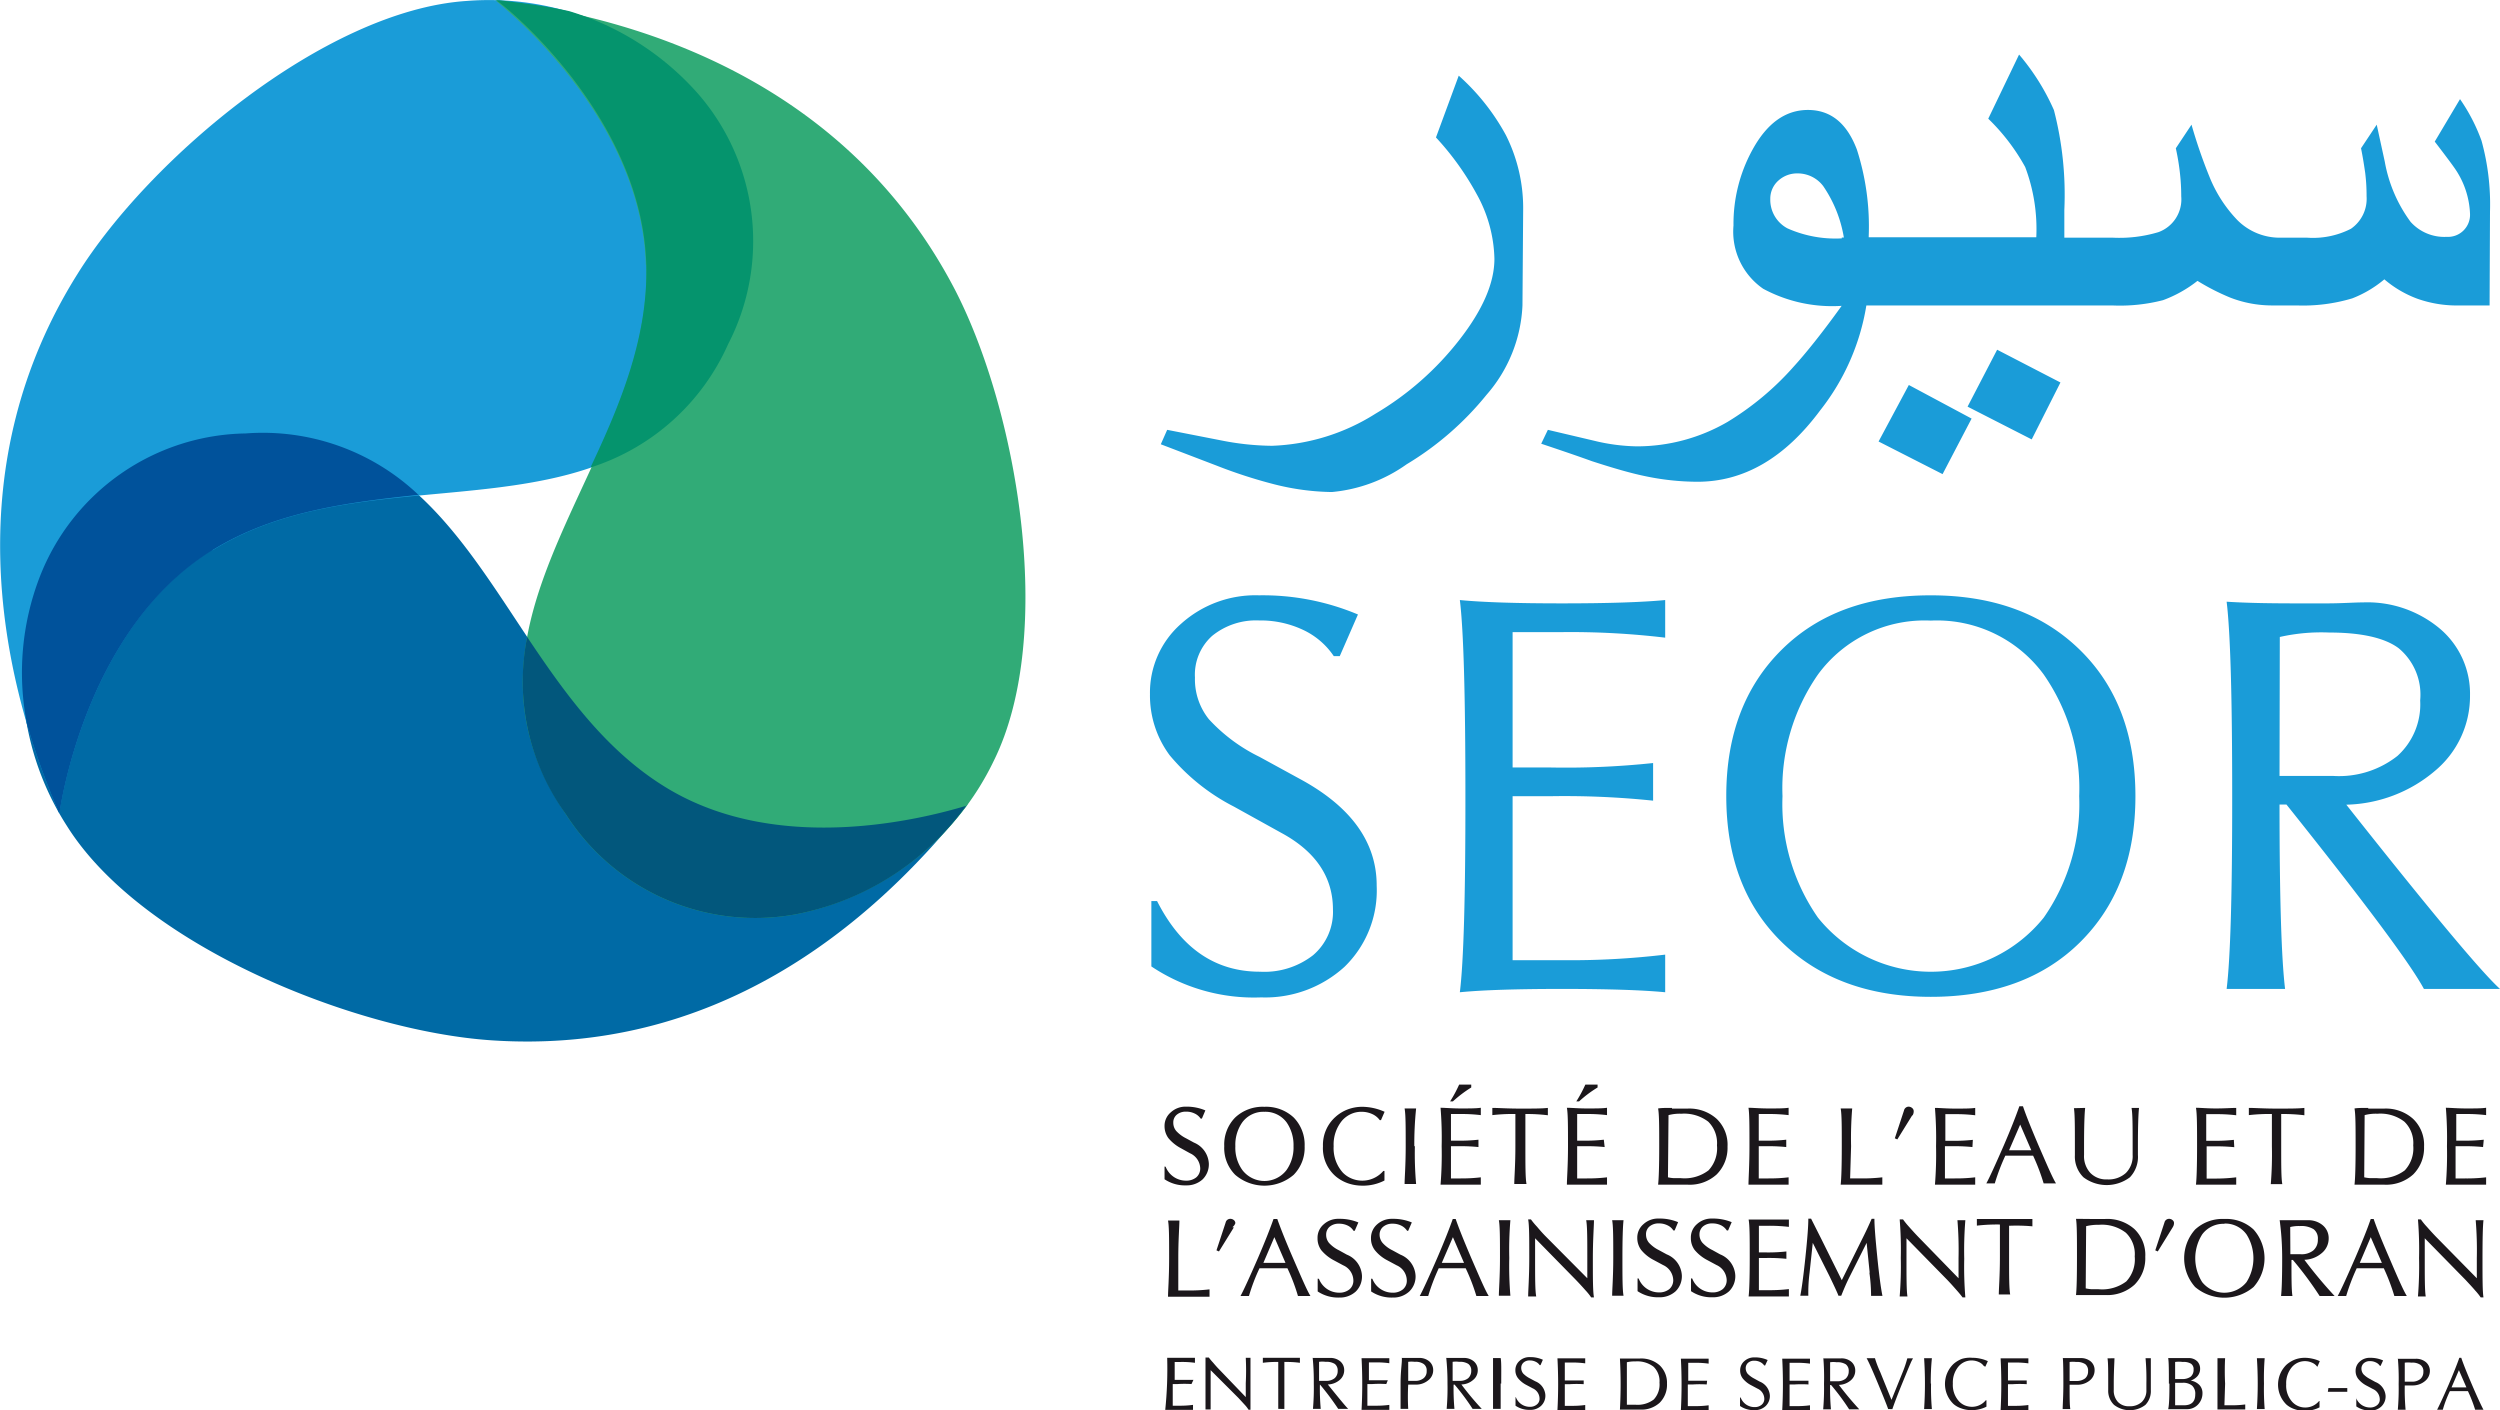
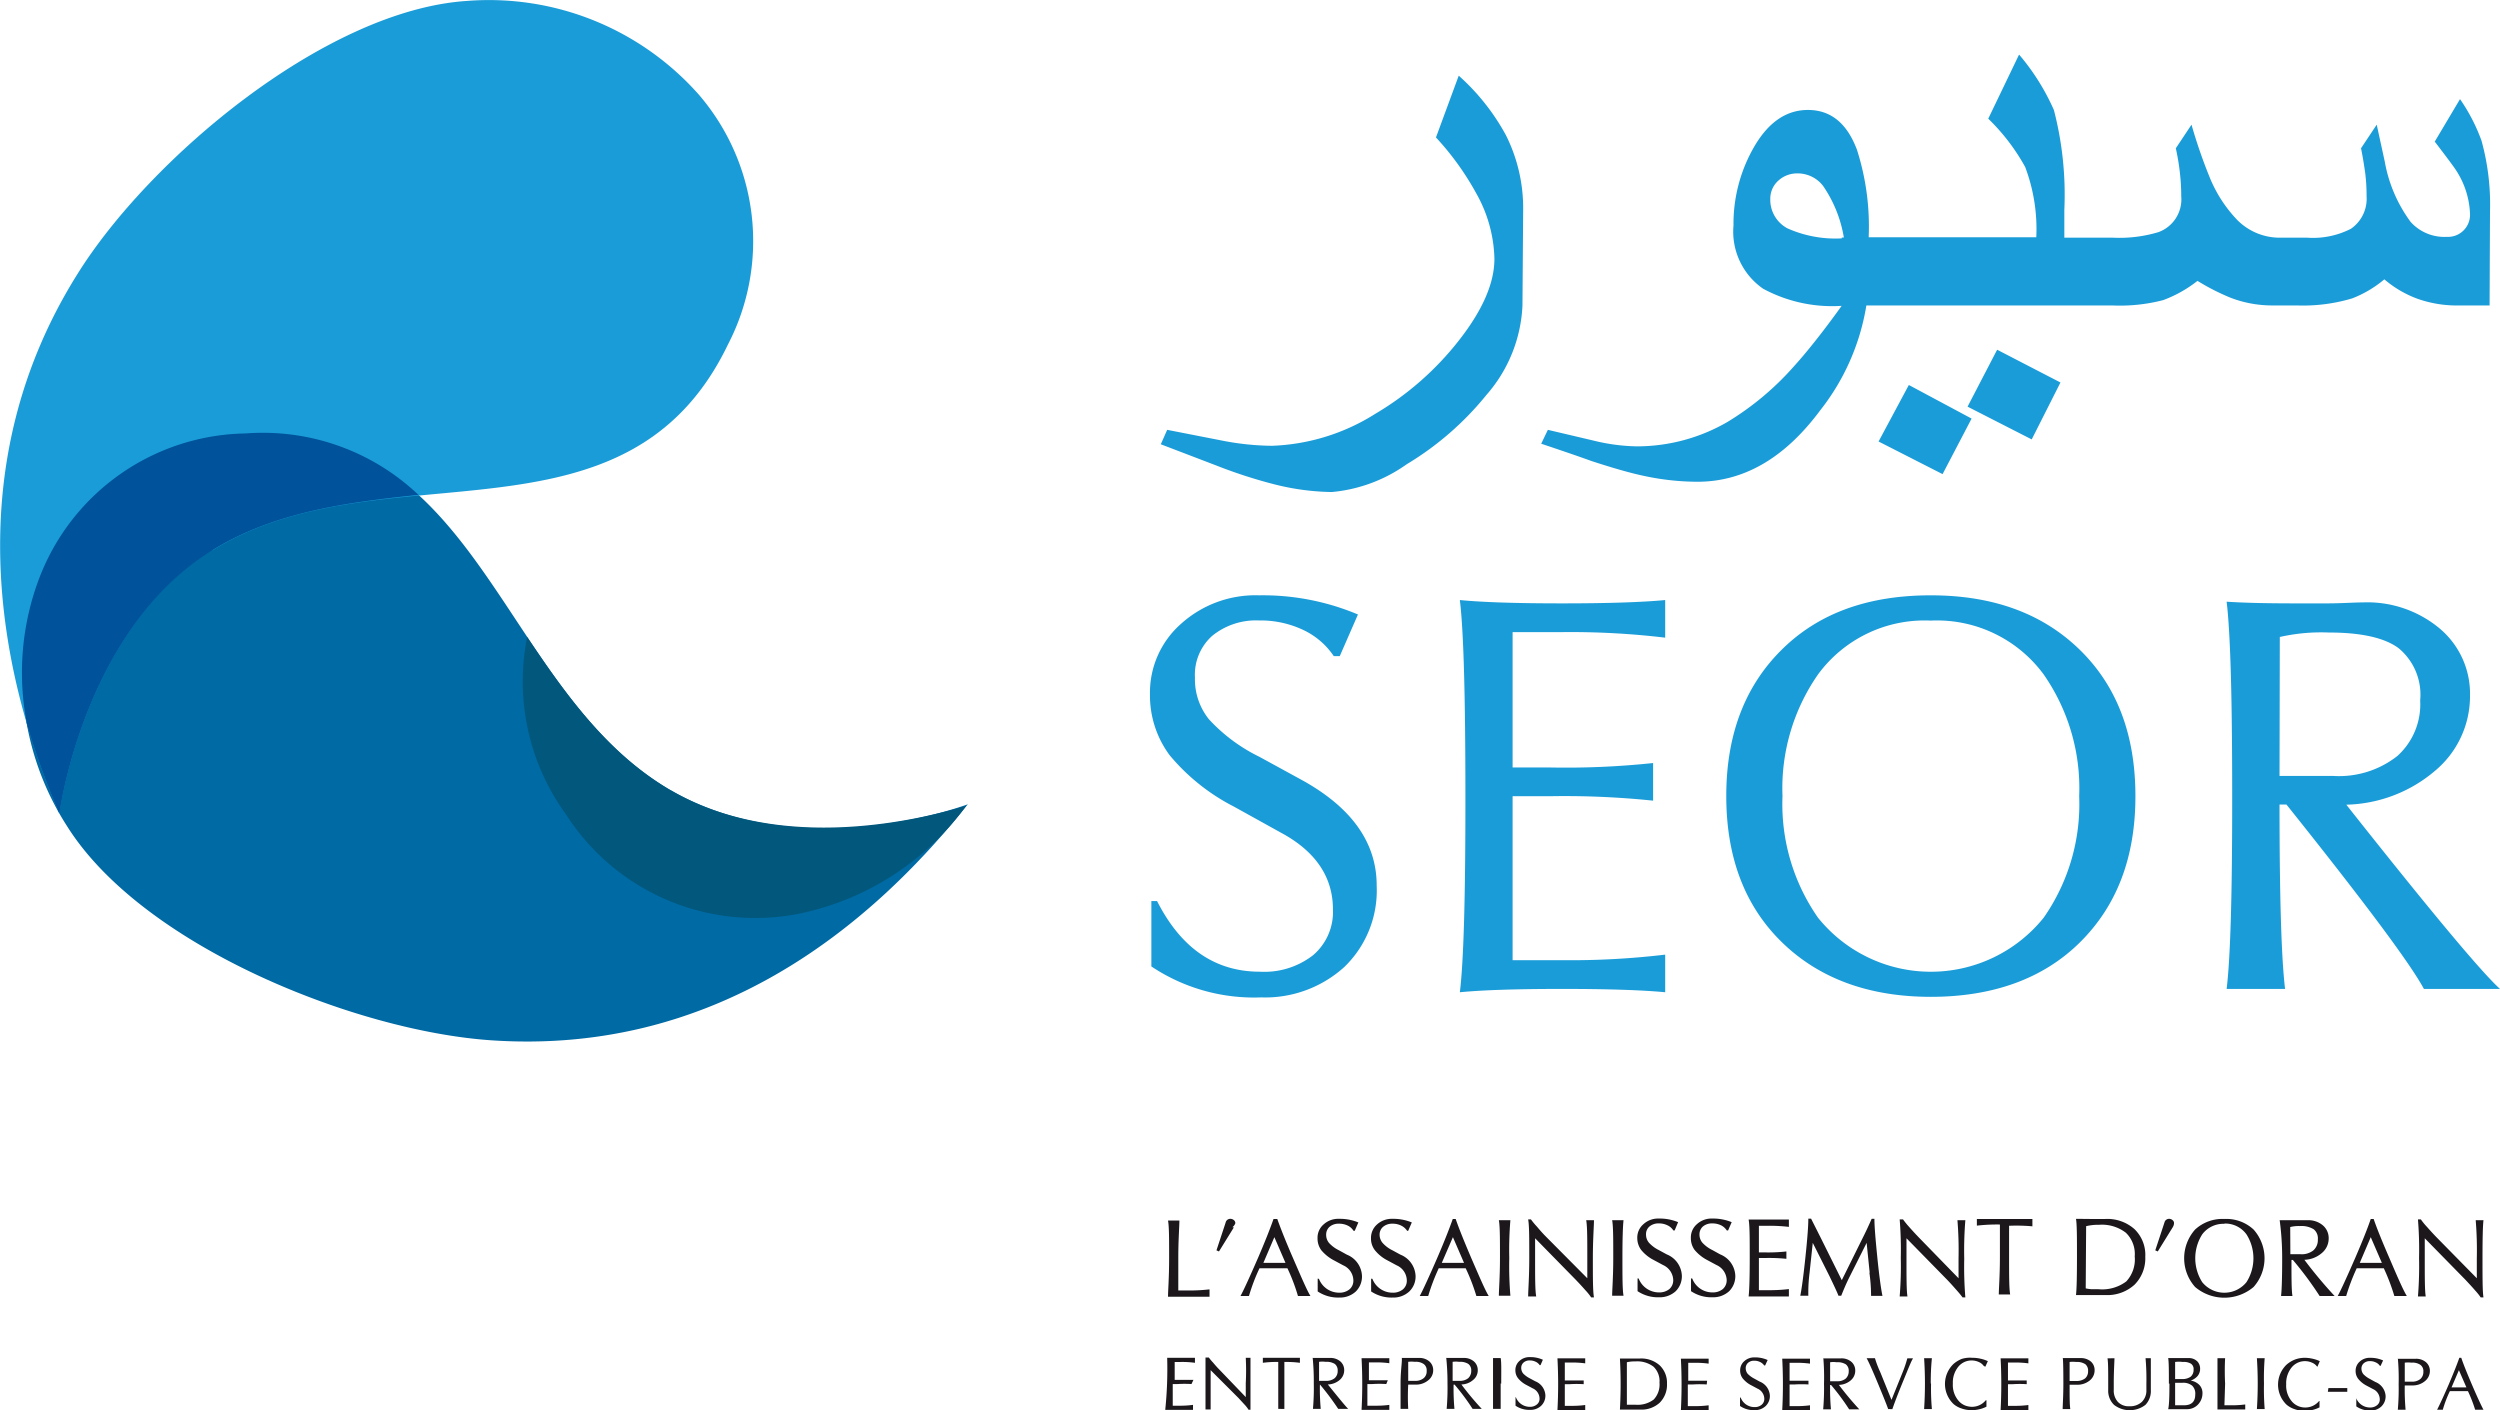
<svg xmlns="http://www.w3.org/2000/svg" id="Layer_1" data-name="Layer 1" viewBox="0 0 180.07 101.57">
  <defs>
    <style>.cls-1{fill:#006aa5;}.cls-2{fill:#1a9cd8;}.cls-3{fill:#31ab77;}.cls-4{fill:#05946d;}.cls-5{fill:#02577c;}.cls-6{fill:#00529b;}.cls-7{fill:#1b171b;}</style>
  </defs>
  <title>Logo 03</title>
  <path class="cls-1" d="M56.27,70.14c-12.43-7.2-13.59-26.5-30.64-25.72A16.15,16.15,0,0,0,10.8,54.76a20.17,20.17,0,0,0,1.95,17.93c5.42,8.66,20.82,14.78,30.55,15.44,16,1.09,27.18-8,34.34-17,0,0-11.87,4.49-21.37-1" transform="translate(-7.93 -13.2)" />
  <path class="cls-2" d="M23.24,52.84C35.45,45.27,53,53.35,60.37,38a16.17,16.17,0,0,0-2.12-18,20.19,20.19,0,0,0-16.73-6.73c-10.19.69-22.85,11.39-28,19.65C5,46.49,7.63,61.22,12.2,71.79c0,.06,1.71-13.17,11-19" transform="translate(-7.93 -13.2)" />
-   <path class="cls-3" d="M54.49,32.26c.4,14.37-15.41,25.48-5.8,39.59a16.19,16.19,0,0,0,16.59,7.2A20.17,20.17,0,0,0,79.51,68c4.53-9.16,1.65-25.48-2.89-34.11-7.46-14.16-21.52-19.3-33-20.66l.16.13c1.31,1.08,10.39,8.78,10.67,18.93" transform="translate(-7.93 -13.2)" />
-   <path class="cls-4" d="M50.54,46.85A16.24,16.24,0,0,0,60.37,38a16.17,16.17,0,0,0-2.12-18,20.13,20.13,0,0,0-9.33-6c-1.77-.39-3.28-.57-5-.78h-.25l.13.09c1.38,1,10.39,8.78,10.68,18.93.14,5.19-1.83,10-4,14.59" transform="translate(-7.93 -13.2)" />
  <path class="cls-5" d="M45.9,59.08a16.28,16.28,0,0,0,2.79,12.77,16.19,16.19,0,0,0,16.59,7.2,19.76,19.76,0,0,0,12.24-7.81c-3,.9-13.21,3.55-21.25-1.1-4.5-2.61-7.53-6.81-10.37-11.06" transform="translate(-7.93 -13.2)" />
  <path class="cls-6" d="M38.12,48.89a16.28,16.28,0,0,0-12.49-4.47A16.18,16.18,0,0,0,10.79,54.76a19.18,19.18,0,0,0-.91,10.63,54.81,54.81,0,0,0,2.28,6.3l.05.09c.08-.49,1.89-13.28,11-18.94,4.49-2.78,9.71-3.45,14.88-4" transform="translate(-7.93 -13.2)" />
  <path class="cls-2" d="M149.94,43.35l-2.09,4L143.24,45l2.18-4.07Zm6.4-2.6-2.07,4.1-4.62-2.36,2.13-4.1ZM140.59,30.37v-.06h.15a9.2,9.2,0,0,0-1.49-3.71,2.3,2.3,0,0,0-1.85-.91,2,2,0,0,0-1.38.52,1.74,1.74,0,0,0-.58,1.32,2.33,2.33,0,0,0,1.24,2.12A8.49,8.49,0,0,0,140.59,30.37Zm-23,4.83A10.46,10.46,0,0,1,115,41.64a21.86,21.86,0,0,1-5.75,5,11,11,0,0,1-5.39,2,17.72,17.72,0,0,1-4.2-.57,35.56,35.56,0,0,1-4.12-1.34l-4-1.53L92,44.16l3.88.76a19.53,19.53,0,0,0,3.66.39A14.9,14.9,0,0,0,107,43a21.55,21.55,0,0,0,6.06-5.34c1.68-2.16,2.51-4.09,2.51-5.82a10,10,0,0,0-1.29-4.68,20.16,20.16,0,0,0-2.92-4.06L113,18.65a15.93,15.93,0,0,1,3.4,4.29,11.72,11.72,0,0,1,1.24,5.42Zm69.66,0h-2.15a8.48,8.48,0,0,1-3.07-.49,7.82,7.82,0,0,1-2.36-1.39,8.17,8.17,0,0,1-2.31,1.37,12.34,12.34,0,0,1-4,.51h-1.84a8.32,8.32,0,0,1-2.94-.56,16.18,16.18,0,0,1-2.37-1.21,9.05,9.05,0,0,1-2.48,1.39,12.4,12.4,0,0,1-3.67.38h-17.7a16.42,16.42,0,0,1-3.32,7.55q-3.82,5.15-8.85,5.15a18.49,18.49,0,0,1-3.84-.42c-1-.21-2.21-.56-3.75-1.06-1.22-.44-2.44-.85-3.66-1.26l.48-1,3.31.78a13.79,13.79,0,0,0,3.11.41,13,13,0,0,0,6.52-1.76,20.63,20.63,0,0,0,4.78-4c.81-.89,2-2.35,3.44-4.36h0A10.48,10.48,0,0,1,134.93,34a5,5,0,0,1-2.14-4.56A11.09,11.09,0,0,1,134.15,24q1.57-2.88,4-2.88c1.64,0,2.81.95,3.53,2.86a18.07,18.07,0,0,1,.85,6.23v.08h12.07a12.64,12.64,0,0,0-.8-5.06,14.69,14.69,0,0,0-2.66-3.48l2.22-4.62a16.28,16.28,0,0,1,2.51,4,24.31,24.31,0,0,1,.75,7.19v2h3.5a9.77,9.77,0,0,0,3.28-.4,2.51,2.51,0,0,0,1.64-2.58,14.88,14.88,0,0,0-.09-1.64,16.72,16.72,0,0,0-.3-1.82l1.13-1.7a36.79,36.79,0,0,0,1.3,3.77,9.7,9.7,0,0,0,2,3.1,4.3,4.3,0,0,0,3.12,1.27h1.91a6,6,0,0,0,3.15-.64,2.62,2.62,0,0,0,1.13-2.34,13.13,13.13,0,0,0-.1-1.69c-.08-.55-.17-1.14-.3-1.77l1.13-1.7.58,2.66a10.35,10.35,0,0,0,1.86,4.34,3.26,3.26,0,0,0,2.6,1.08,1.59,1.59,0,0,0,1.68-1.67,6.15,6.15,0,0,0-1.16-3.35c-.13-.19-.59-.81-1.38-1.84l1.82-3.06a13,13,0,0,1,1.55,3,17.19,17.19,0,0,1,.61,5.09Z" transform="translate(-7.93 -13.2)" />
  <path class="cls-2" d="M172.12,69.09H176a6.79,6.79,0,0,0,4.61-1.44,5,5,0,0,0,1.64-4,4.34,4.34,0,0,0-1.55-3.76c-1-.75-2.7-1.13-5-1.13a13.56,13.56,0,0,0-3.56.32Zm-3.81-12.55c1.41.09,3.06.12,5,.12l2.21,0c1.09,0,2-.07,2.61-.07a8.13,8.13,0,0,1,5.55,1.9,6.13,6.13,0,0,1,2.16,4.8,7,7,0,0,1-2.52,5.43,10.2,10.2,0,0,1-6.39,2.44Q186,82.63,188,84.43h-5.48q-1.46-2.72-9.9-13.28h-.5q0,10,.4,13.28h-4.21q.41-3.32.4-14C168.71,63.4,168.58,58.75,168.31,56.54ZM147,57.9a9.52,9.52,0,0,0-8.13,3.89,14.35,14.35,0,0,0-2.55,8.76,14.29,14.29,0,0,0,2.55,8.74,10.43,10.43,0,0,0,16.27,0,14.29,14.29,0,0,0,2.55-8.74,14.35,14.35,0,0,0-2.55-8.76A9.54,9.54,0,0,0,147,57.9Zm0-1.82c4.49,0,8.06,1.31,10.74,3.93s4,6.13,4,10.54-1.34,7.9-4,10.53S151.45,85,147,85s-8.05-1.32-10.73-3.94-4-6.13-4-10.53,1.34-7.91,4-10.54S142.49,56.08,147,56.08ZM127,70.87a61.45,61.45,0,0,0-7.43-.32h-2.69V82.36h3.56a57.53,57.53,0,0,0,7.43-.4v2.71q-2.51-.24-7.43-.24c-3.26,0-5.72.08-7.36.24q.41-3.3.4-14.12c0-7.24-.13-11.94-.4-14.13,1.64.16,4.1.24,7.36.24s5.76-.08,7.43-.24v2.71a57.53,57.53,0,0,0-7.43-.4h-3.56v9.75h2.69a59.41,59.41,0,0,0,7.43-.32ZM91.27,78.1c1.72,3.39,4.18,5.09,7.41,5.09A5.71,5.71,0,0,0,102.51,82a4.09,4.09,0,0,0,1.43-3.29c0-2.33-1.24-4.18-3.72-5.52L96.81,71.3a14.79,14.79,0,0,1-4.63-3.7,7.23,7.23,0,0,1-1.42-4.4A6.6,6.6,0,0,1,93,58.13a8,8,0,0,1,5.62-2.05,17.66,17.66,0,0,1,7.12,1.38l-1.31,3H104a5.44,5.44,0,0,0-2.23-1.9,7.2,7.2,0,0,0-3.15-.67A5,5,0,0,0,95.24,59,3.75,3.75,0,0,0,94,62,4.6,4.6,0,0,0,95,65a12.2,12.2,0,0,0,3.64,2.71l2.89,1.58q5.57,3,5.56,7.71a7.66,7.66,0,0,1-2.32,5.84,8.48,8.48,0,0,1-6,2.2,13.3,13.3,0,0,1-7.91-2.23V78.1Z" transform="translate(-7.93 -13.2)" />
-   <path class="cls-7" d="M186.78,95.82a12.45,12.45,0,0,0-1.46-.06h-.52v2.32h.7A11.66,11.66,0,0,0,187,98v.53c-.33,0-.81,0-1.45,0s-1.13,0-1.45,0a27,27,0,0,0,.08-2.77,26.86,26.86,0,0,0-.08-2.77c.32,0,.81.05,1.45.05s1.12,0,1.45-.05v.53a11.66,11.66,0,0,0-1.45-.08h-.7v1.92h.52a11.92,11.92,0,0,0,1.46-.07ZM178.22,98a2.84,2.84,0,0,0,.43.06l.49,0a2.88,2.88,0,0,0,2-.56,2.32,2.32,0,0,0,.61-1.8,2.13,2.13,0,0,0-.64-1.71,2.83,2.83,0,0,0-1.94-.57,3.16,3.16,0,0,0-.92.1Zm.29-4.95H179l.65,0a2.93,2.93,0,0,1,2.09.74,2.59,2.59,0,0,1,.79,2,2.7,2.7,0,0,1-.78,2,2.9,2.9,0,0,1-2.1.74h-1.13l-1,0c.05-.43.08-1.34.08-2.74s0-2.31-.08-2.75C177.75,93,178.1,93,178.51,93Zm-6.27.4v2.32c0,1.38,0,2.29.08,2.72h-.83a26.18,26.18,0,0,0,.08-2.72V93.44a12.78,12.78,0,0,0-1.66.08V93c.42,0,1.08.05,2,.05s1.57,0,2-.05v.53A12.78,12.78,0,0,0,172.24,93.44Zm-3.38,2.38a12.57,12.57,0,0,0-1.46-.06h-.53v2.32h.7A11.84,11.84,0,0,0,169,98v.53c-.33,0-.82,0-1.46,0s-1.12,0-1.44,0c.05-.43.08-1.36.08-2.77s0-2.34-.08-2.77c.32,0,.8.05,1.44.05S168.7,93,169,93v.53a11.84,11.84,0,0,0-1.46-.08h-.7v1.92h.53a12,12,0,0,0,1.46-.07ZM158.12,93c-.05.43-.08,1.34-.08,2.72v.67a1.78,1.78,0,0,0,.45,1.29,1.58,1.58,0,0,0,1.22.47,1.85,1.85,0,0,0,1.34-.46,1.7,1.7,0,0,0,.49-1.3v-.67c0-1.38,0-2.29-.08-2.72H162c-.05.43-.08,1.34-.08,2.72v.67a2.12,2.12,0,0,1-.58,1.61A2.78,2.78,0,0,1,158,98a2.09,2.09,0,0,1-.62-1.59v-.67c0-1.38,0-2.29-.07-2.72Zm-4.48-.12c.22.66.6,1.6,1.12,2.82.61,1.4,1,2.32,1.26,2.74h-.89a14.65,14.65,0,0,0-.76-2h-2a14.65,14.65,0,0,0-.76,2h-.61c.23-.42.65-1.34,1.26-2.74.5-1.16.87-2.1,1.12-2.82Zm-1,3.17h1.6l-.8-1.85ZM150,95.82a12.37,12.37,0,0,0-1.45-.06h-.53v2.32h.7A11.66,11.66,0,0,0,150.2,98v.53c-.33,0-.81,0-1.45,0s-1.12,0-1.45,0a27,27,0,0,0,.08-2.77A26.86,26.86,0,0,0,147.3,93c.33,0,.81.05,1.45.05s1.12,0,1.45-.05v.53a11.66,11.66,0,0,0-1.45-.08h-.7v1.92h.53a11.85,11.85,0,0,0,1.45-.07Zm-4.34-2.28-1.07,1.73-.18-.08.66-2a.35.35,0,0,1,.33-.28.4.4,0,0,1,.26.1.29.29,0,0,1,.11.22A.58.58,0,0,1,145.69,93.54Zm-4.47,4.54H142a12.37,12.37,0,0,0,1.51-.08v.53c-.33,0-.83,0-1.51,0s-1.17,0-1.49,0c.05-.43.08-1.36.08-2.77s0-2.29-.08-2.72h.83a26.18,26.18,0,0,0-.08,2.72Zm-4.6-2.26a12.26,12.26,0,0,0-1.45-.06h-.53v2.32h.7a11.66,11.66,0,0,0,1.45-.08v.53c-.32,0-.81,0-1.45,0s-1.12,0-1.44,0c0-.43.07-1.36.07-2.77s0-2.34-.07-2.77c.32,0,.8.05,1.44.05s1.13,0,1.45-.05v.53a11.66,11.66,0,0,0-1.45-.08h-.7v1.92h.53a11.73,11.73,0,0,0,1.45-.07ZM128.07,98a2.45,2.45,0,0,0,.43.06l.49,0a2.85,2.85,0,0,0,2-.56,2.32,2.32,0,0,0,.61-1.8,2.16,2.16,0,0,0-.63-1.71,2.86,2.86,0,0,0-1.94-.57,3.12,3.12,0,0,0-.92.1Zm.29-4.95h.48l.64,0a2.94,2.94,0,0,1,2.1.74,2.58,2.58,0,0,1,.78,2,2.7,2.7,0,0,1-.78,2,2.88,2.88,0,0,1-2.1.74h-1.12l-1,0c.05-.43.08-1.34.08-2.74s0-2.31-.08-2.75C127.6,93,127.94,93,128.36,93ZM123,91.53a8.29,8.29,0,0,0-1.33,1h-.2a9.58,9.58,0,0,0,.65-1.21H123Zm.51,4.29a12.26,12.26,0,0,0-1.45-.06h-.53v2.32h.7a11.66,11.66,0,0,0,1.45-.08v.53c-.32,0-.81,0-1.45,0s-1.12,0-1.44,0c0-.43.08-1.36.08-2.77s0-2.34-.08-2.77c.32,0,.8.05,1.44.05s1.13,0,1.45-.05v.53a11.66,11.66,0,0,0-1.45-.08h-.7v1.92H122a11.73,11.73,0,0,0,1.45-.07Zm-5.71-2.38v2.32c0,1.38,0,2.29.08,2.72H117c0-.43.08-1.34.08-2.72V93.44a12.67,12.67,0,0,0-1.66.08V93c.41,0,1.08.05,2,.05s1.58,0,2-.05v.53A12.56,12.56,0,0,0,117.76,93.44Zm-3.9-1.91a8.81,8.81,0,0,0-1.32,1h-.2a9.58,9.58,0,0,0,.65-1.21h.87Zm.52,4.29a12.37,12.37,0,0,0-1.45-.06h-.53v2.32h.7a11.66,11.66,0,0,0,1.45-.08v.53c-.33,0-.81,0-1.45,0s-1.13,0-1.45,0a27,27,0,0,0,.08-2.77,26.86,26.86,0,0,0-.08-2.77c.32,0,.81.05,1.45.05s1.12,0,1.45-.05v.53a11.66,11.66,0,0,0-1.45-.08h-.7v1.92h.53a11.85,11.85,0,0,0,1.45-.07Zm-4.58-.06a25.19,25.19,0,0,0,.09,2.72h-.83c0-.43.08-1.34.08-2.72s0-2.29-.08-2.72h.83A25.19,25.19,0,0,0,109.8,95.76Zm-2.53-1.88a1.36,1.36,0,0,0-.55-.44,1.83,1.83,0,0,0-.77-.16,1.78,1.78,0,0,0-.75.16,1.9,1.9,0,0,0-.63.46,2.7,2.7,0,0,0-.62,1.86,2.63,2.63,0,0,0,.67,1.91,1.93,1.93,0,0,0,.63.42,2,2,0,0,0,2.28-.55h.08v.69a3.35,3.35,0,0,1-1.63.37,3.22,3.22,0,0,1-1-.17,2.85,2.85,0,0,1-.87-.49,2.67,2.67,0,0,1-.93-2.18,2.7,2.7,0,0,1,.9-2.11,2.82,2.82,0,0,1,.88-.54,3,3,0,0,1,1-.19,4,4,0,0,1,1.66.36l-.26.6ZM99,93.28a1.89,1.89,0,0,0-1.59.76,2.8,2.8,0,0,0-.5,1.72,2.75,2.75,0,0,0,.5,1.71,2,2,0,0,0,3.19,0,2.82,2.82,0,0,0,.5-1.71,2.87,2.87,0,0,0-.5-1.72A1.9,1.9,0,0,0,99,93.28Zm0-.36a2.91,2.91,0,0,1,2.11.77,2.8,2.8,0,0,1,.79,2.07,2.77,2.77,0,0,1-.79,2.06,3.23,3.23,0,0,1-4.21,0,2.73,2.73,0,0,1-.79-2.06,2.77,2.77,0,0,1,.79-2.07A2.89,2.89,0,0,1,99,92.92Zm-7.11,4.32a1.57,1.57,0,0,0,1.45,1,1.14,1.14,0,0,0,.76-.24.84.84,0,0,0,.28-.65,1.23,1.23,0,0,0-.73-1.08L93,95.91a3,3,0,0,1-.91-.73,1.45,1.45,0,0,1-.28-.86,1.27,1.27,0,0,1,.45-1,1.56,1.56,0,0,1,1.1-.41,3.45,3.45,0,0,1,1.39.27l-.25.59h-.09a1.07,1.07,0,0,0-.44-.37,1.36,1.36,0,0,0-.61-.13,1,1,0,0,0-.67.22.72.72,0,0,0-.25.58.91.91,0,0,0,.21.59,2.45,2.45,0,0,0,.71.53l.57.31A1.73,1.73,0,0,1,95,97a1.52,1.52,0,0,1-.45,1.15,1.7,1.7,0,0,1-1.19.43,2.63,2.63,0,0,1-1.55-.44v-.92Z" transform="translate(-7.93 -13.2)" />
  <path class="cls-7" d="M186.33,105.27v-1.46a26.18,26.18,0,0,0-.08-2.72h.56c-.05.43-.07,1.36-.07,2.78s0,2.34.07,2.78h-.2a4.16,4.16,0,0,0-.4-.5c-.22-.26-.46-.51-.69-.76l-2.94-3v1.47c0,1.38,0,2.29.07,2.72h-.56a27,27,0,0,0,.08-2.77,27,27,0,0,0-.08-2.78h.21a4.52,4.52,0,0,0,.43.53q.38.43.66.72ZM178.9,101c.22.65.6,1.59,1.13,2.81.6,1.4,1,2.32,1.26,2.74h-.9a14.65,14.65,0,0,0-.76-2h-1.95a14.65,14.65,0,0,0-.76,2h-.61c.23-.42.65-1.34,1.26-2.74.5-1.16.88-2.1,1.12-2.81Zm-1,3.16h1.59l-.8-1.85Zm-5-.62h.75a1.34,1.34,0,0,0,.91-.28,1,1,0,0,0,.32-.79.84.84,0,0,0-.3-.73,1.7,1.7,0,0,0-1-.23,2.57,2.57,0,0,0-.69.07Zm-.75-2.45,1,0h1a1.6,1.6,0,0,1,1.09.37,1.2,1.2,0,0,1,.42.94,1.36,1.36,0,0,1-.5,1.06,2,2,0,0,1-1.25.48,31.75,31.75,0,0,0,2.18,2.61h-1.08a25.19,25.19,0,0,0-1.93-2.6h-.1c0,1.3,0,2.17.07,2.6h-.82c.05-.43.08-1.34.08-2.74S172.18,101.5,172.13,101.07Zm-4,.26a1.9,1.9,0,0,0-1.6.76,3.21,3.21,0,0,0,0,3.44,2.05,2.05,0,0,0,3.19,0,3.21,3.21,0,0,0,0-3.44A1.89,1.89,0,0,0,168.16,101.33Zm0-.35a2.88,2.88,0,0,1,2.1.76,3.11,3.11,0,0,1,0,4.14,3.26,3.26,0,0,1-4.21,0,3.11,3.11,0,0,1,0-4.14A2.91,2.91,0,0,1,168.16,101Zm-3.73.61-1.07,1.73-.18-.08.66-2a.34.34,0,0,1,.33-.27.37.37,0,0,1,.25.09.26.26,0,0,1,.11.22A.56.56,0,0,1,164.43,101.59ZM158.16,106a2.84,2.84,0,0,0,.43.06l.49,0a2.88,2.88,0,0,0,2-.56,2.32,2.32,0,0,0,.61-1.8,2.13,2.13,0,0,0-.64-1.71,2.83,2.83,0,0,0-1.94-.57,3.55,3.55,0,0,0-.92.1Zm.3-5h1.11a2.94,2.94,0,0,1,2.1.73,2.58,2.58,0,0,1,.78,2,2.69,2.69,0,0,1-.77,2,2.91,2.91,0,0,1-2.11.75l-.59,0h-.52c-.42,0-.77,0-1,0,.05-.44.07-1.35.07-2.75s0-2.31-.07-2.74Zm-5.82.4v2.32c0,1.38,0,2.29.08,2.72h-.82c0-.43.08-1.34.08-2.72v-2.32a12.67,12.67,0,0,0-1.66.08V101c.41,0,1.08,0,2,0s1.58,0,2,0v.53A12.56,12.56,0,0,0,152.64,101.49ZM149,105.27v-1.46a26.18,26.18,0,0,0-.08-2.72h.57a27.1,27.1,0,0,0-.08,2.78,27.23,27.23,0,0,0,.08,2.78h-.2c-.05-.07-.18-.24-.41-.5s-.45-.51-.69-.76l-2.94-3v1.47c0,1.38,0,2.29.07,2.72h-.56a27,27,0,0,0,.08-2.77,27,27,0,0,0-.08-2.78H145a6.07,6.07,0,0,0,.43.53q.38.43.66.72Zm-6.4-.4-.22-2.15-1.26,2.51c-.17.34-.36.77-.57,1.3h-.2c-.06-.18-.28-.65-.65-1.42l-1.2-2.39-.23,2.15a11.46,11.46,0,0,0-.09,1.66h-.58c.09-.42.22-1.34.37-2.77s.21-2.26.21-2.78h.2l.72,1.43,1.49,3,1.42-2.87c.3-.59.54-1.11.73-1.55h.2c0,.55.08,1.48.21,2.78s.27,2.31.37,2.77h-.82A12.38,12.38,0,0,0,142.58,104.87Zm-6-1a12.26,12.26,0,0,0-1.45-.06h-.53v2.32h.7a12,12,0,0,0,1.46-.08v.53c-.33,0-.82,0-1.46,0s-1.12,0-1.44,0c.05-.43.08-1.36.08-2.77s0-2.34-.08-2.77c.32,0,.8,0,1.44,0s1.13,0,1.46,0v.53a12,12,0,0,0-1.46-.08h-.7v1.92h.53a11.73,11.73,0,0,0,1.45-.07Zm-6.78,1.42a1.55,1.55,0,0,0,1.45,1,1.13,1.13,0,0,0,.75-.24.84.84,0,0,0,.28-.65,1.23,1.23,0,0,0-.73-1.08l-.67-.36a3,3,0,0,1-.91-.73,1.42,1.42,0,0,1-.27-.86,1.26,1.26,0,0,1,.44-1,1.55,1.55,0,0,1,1.1-.4,3.53,3.53,0,0,1,1.4.26l-.26.6h-.09a1.05,1.05,0,0,0-.43-.38,1.41,1.41,0,0,0-.62-.13,1,1,0,0,0-.67.22.75.75,0,0,0-.25.58.91.91,0,0,0,.21.59,2.39,2.39,0,0,0,.72.53l.56.31a1.73,1.73,0,0,1,1.09,1.51,1.52,1.52,0,0,1-.45,1.15,1.7,1.7,0,0,1-1.19.43,2.63,2.63,0,0,1-1.55-.44v-.92Zm-3.86,0a1.57,1.57,0,0,0,1.45,1,1.14,1.14,0,0,0,.76-.24.84.84,0,0,0,.28-.65,1.23,1.23,0,0,0-.73-1.08l-.67-.36a2.86,2.86,0,0,1-.91-.73,1.43,1.43,0,0,1-.28-.86,1.27,1.27,0,0,1,.45-1,1.55,1.55,0,0,1,1.1-.4,3.45,3.45,0,0,1,1.39.26l-.25.6h-.09a1,1,0,0,0-.44-.38,1.36,1.36,0,0,0-.61-.13,1,1,0,0,0-.67.22.72.72,0,0,0-.25.58.91.91,0,0,0,.21.59,2.45,2.45,0,0,0,.71.53l.57.31a1.73,1.73,0,0,1,1.09,1.51,1.52,1.52,0,0,1-.45,1.15,1.7,1.7,0,0,1-1.19.43,2.63,2.63,0,0,1-1.55-.44v-.92Zm-1.17-1.48c0,1.38,0,2.29.08,2.72h-.82c0-.43.08-1.34.08-2.72s0-2.29-.08-2.72h.82C124.82,101.52,124.79,102.43,124.79,103.81Zm-2.53,1.46v-1.46c0-1.38,0-2.29-.08-2.72h.56c0,.43-.08,1.36-.08,2.78s0,2.34.08,2.78h-.2a4.16,4.16,0,0,0-.4-.5c-.23-.26-.46-.51-.7-.76l-2.94-3v1.47c0,1.38,0,2.29.08,2.72H118c0-.43.08-1.36.08-2.77s0-2.35-.08-2.78h.2a5.17,5.17,0,0,0,.44.53c.24.29.46.53.65.72Zm-5.62-1.46a26.18,26.18,0,0,0,.08,2.72h-.83c0-.43.08-1.34.08-2.72s0-2.29-.08-2.72h.83A26.18,26.18,0,0,0,116.64,103.81ZM112.78,101c.22.65.6,1.59,1.12,2.81.61,1.4,1,2.32,1.26,2.74h-.89a13.83,13.83,0,0,0-.77-2h-1.94a14.65,14.65,0,0,0-.76,2h-.61c.23-.42.65-1.34,1.26-2.74.5-1.16.87-2.1,1.12-2.81Zm-1,3.16h1.6l-.8-1.85Zm-5,1.15a1.56,1.56,0,0,0,1.45,1,1.13,1.13,0,0,0,.75-.24.81.81,0,0,0,.28-.65,1.21,1.21,0,0,0-.73-1.08l-.67-.36a2.81,2.81,0,0,1-.9-.73,1.37,1.37,0,0,1-.28-.86,1.29,1.29,0,0,1,.44-1,1.57,1.57,0,0,1,1.1-.4,3.49,3.49,0,0,1,1.4.26l-.26.6h-.08a1.08,1.08,0,0,0-.44-.38,1.38,1.38,0,0,0-.62-.13,1,1,0,0,0-.66.22.72.72,0,0,0-.26.58.92.92,0,0,0,.22.59,2.32,2.32,0,0,0,.71.53l.57.31a1.73,1.73,0,0,1,1.09,1.51,1.49,1.49,0,0,1-.46,1.15,1.68,1.68,0,0,1-1.18.43,2.64,2.64,0,0,1-1.56-.44v-.92Zm-3.85,0a1.56,1.56,0,0,0,1.45,1,1.13,1.13,0,0,0,.75-.24.81.81,0,0,0,.28-.65,1.21,1.21,0,0,0-.73-1.08l-.67-.36a3,3,0,0,1-.91-.73,1.42,1.42,0,0,1-.27-.86,1.26,1.26,0,0,1,.44-1,1.55,1.55,0,0,1,1.1-.4,3.49,3.49,0,0,1,1.4.26l-.26.6h-.09a1,1,0,0,0-.43-.38,1.41,1.41,0,0,0-.62-.13,1,1,0,0,0-.67.22.75.75,0,0,0-.25.58.91.91,0,0,0,.21.59,2.39,2.39,0,0,0,.72.53l.56.31a1.73,1.73,0,0,1,1.09,1.51,1.52,1.52,0,0,1-.45,1.15,1.68,1.68,0,0,1-1.18.43,2.64,2.64,0,0,1-1.56-.44v-.92Zm-3-4.31c.23.65.6,1.59,1.13,2.81.61,1.4,1,2.32,1.26,2.74h-.9a13.33,13.33,0,0,0-.76-2H98.65a13.33,13.33,0,0,0-.76,2h-.61c.23-.42.65-1.34,1.26-2.74.5-1.16.87-2.1,1.12-2.81Zm-1,3.16h1.59l-.8-1.85Zm-2.13-2.55-1.07,1.73-.18-.08.66-2a.34.34,0,0,1,.33-.27.39.39,0,0,1,.26.09.29.29,0,0,1,.11.22A.58.58,0,0,1,96.7,101.59Zm-4,4.54h.75a12.07,12.07,0,0,0,1.5-.08v.53c-.32,0-.82,0-1.5,0s-1.17,0-1.49,0c0-.43.08-1.36.08-2.77s0-2.29-.08-2.72h.82c0,.43-.08,1.34-.08,2.72Z" transform="translate(-7.93 -13.2)" />
  <path class="cls-7" d="M185.21,111c.15.45.4,1.07.75,1.89s.69,1.56.85,1.85h-.6a10.11,10.11,0,0,0-.52-1.34h-1.3a8.36,8.36,0,0,0-.51,1.34h-.41c.15-.29.44-.9.85-1.85.33-.78.58-1.4.75-1.89Zm-.7,2.13h1.07l-.54-1.24Zm-3.37-.41h.51a.93.93,0,0,0,.61-.19.66.66,0,0,0,.22-.52.56.56,0,0,0-.21-.5,1,1,0,0,0-.65-.16,1.9,1.9,0,0,0-.48,0Zm-.5-1.65h1.29a1.09,1.09,0,0,1,.73.24.82.82,0,0,1,.29.64.94.94,0,0,1-.37.74,1.37,1.37,0,0,1-.91.3h-.53a16,16,0,0,0,.06,1.75h-.56a17.33,17.33,0,0,0,.06-1.84A17.09,17.09,0,0,0,180.64,111Zm-3,2.83a1.07,1.07,0,0,0,1,.68.77.77,0,0,0,.51-.17.51.51,0,0,0,.19-.43.82.82,0,0,0-.49-.73l-.45-.24a1.89,1.89,0,0,1-.61-.49.92.92,0,0,1-.19-.58.87.87,0,0,1,.3-.67,1.05,1.05,0,0,1,.74-.27,2.23,2.23,0,0,1,.94.19l-.18.39h-.05a.68.68,0,0,0-.3-.25.91.91,0,0,0-.41-.09.64.64,0,0,0-.45.15.51.51,0,0,0-.17.39.65.65,0,0,0,.14.4,1.86,1.86,0,0,0,.48.35l.38.21a1.16,1.16,0,0,1,.74,1,1,1,0,0,1-.31.77,1.12,1.12,0,0,1-.8.29,1.73,1.73,0,0,1-1-.3v-.62Zm-2-.72H177v.27H175.6Zm-.81-1.54a.85.85,0,0,0-.37-.29,1.24,1.24,0,0,0-1.44.31,1.8,1.8,0,0,0-.42,1.25,1.74,1.74,0,0,0,.45,1.28,1.26,1.26,0,0,0,.92.39,1.28,1.28,0,0,0,1-.47H175v.46a2.34,2.34,0,0,1-1.09.25,2.1,2.1,0,0,1-.7-.12,1.73,1.73,0,0,1-.58-.32,2,2,0,0,1,0-2.89,2.08,2.08,0,0,1,.59-.36,2,2,0,0,1,.69-.13,2.47,2.47,0,0,1,.56.06,2.52,2.52,0,0,1,.55.18l-.17.4ZM171,112.86a18.12,18.12,0,0,0,.05,1.83h-.56a27.94,27.94,0,0,0,0-3.66h.56A18.12,18.12,0,0,0,171,112.86Zm-2.85,1.56h.5a7.11,7.11,0,0,0,1-.06v.36c-.22,0-.56,0-1,0s-.79,0-1,0c0-.29,0-.91,0-1.86s0-1.54,0-1.83h.55a18.12,18.12,0,0,0,0,1.83Zm-4-1.56c0-.94,0-1.55-.05-1.84h1.45a.86.86,0,0,1,.66.25.76.76,0,0,1,.19.52.82.82,0,0,1-.18.52,1.13,1.13,0,0,1-.5.33,1.12,1.12,0,0,1,.63.32.84.84,0,0,1,.22.59,1.16,1.16,0,0,1-.29.78,1.07,1.07,0,0,1-.84.37h-1.34C164.17,114.41,164.19,113.8,164.19,112.86Zm.45,1.56h.63c.55,0,.82-.26.82-.78a.79.79,0,0,0-.22-.63,1,1,0,0,0-.7-.21h-.53Zm0-1.89h.51a1,1,0,0,0,.61-.17.64.64,0,0,0,.21-.51.47.47,0,0,0-.18-.42,1,1,0,0,0-.6-.13,1.93,1.93,0,0,0-.55,0Zm-4.37-1.5c0,.29-.05.9-.05,1.83v.45a1.21,1.21,0,0,0,.3.87,1.07,1.07,0,0,0,.82.31,1.25,1.25,0,0,0,.9-.31,1.15,1.15,0,0,0,.33-.87v-.45a17.09,17.09,0,0,0-.06-1.83h.38c0,.29,0,.9,0,1.83v.45a1.43,1.43,0,0,1-.39,1.08,1.85,1.85,0,0,1-2.26,0,1.41,1.41,0,0,1-.42-1.07v-.45c0-.93,0-1.54-.05-1.83ZM157,112.67h.51a1,1,0,0,0,.61-.19.66.66,0,0,0,.21-.52.59.59,0,0,0-.2-.5,1.07,1.07,0,0,0-.66-.16,1.86,1.86,0,0,0-.47,0Zm-.5-1.65h1.29a1.11,1.11,0,0,1,.73.24.81.81,0,0,1,.28.64.93.93,0,0,1-.36.74,1.39,1.39,0,0,1-.91.3H157c0,.87,0,1.46.05,1.75h-.55c0-.29.05-.91.05-1.84S156.54,111.31,156.51,111Zm-2.59,1.88a7.7,7.7,0,0,0-1,0h-.35v1.56h.47a6.85,6.85,0,0,0,1-.06v.36c-.22,0-.55,0-1,0s-.75,0-1,0a34.62,34.62,0,0,0,0-3.72c.22,0,.54,0,1,0s.76,0,1,0v.36a6.85,6.85,0,0,0-1-.06h-.47v1.29h.35c.45,0,.78,0,1,0Zm-3.09-1.31a.85.85,0,0,0-.37-.29,1.24,1.24,0,0,0-1.44.31,1.8,1.8,0,0,0-.42,1.25,1.74,1.74,0,0,0,.45,1.28,1.22,1.22,0,0,0,.42.29,1.44,1.44,0,0,0,.5.1,1.28,1.28,0,0,0,1-.47h.05v.46a2.34,2.34,0,0,1-1.09.25,2.06,2.06,0,0,1-.7-.12,1.64,1.64,0,0,1-.58-.32,2,2,0,0,1,0-2.89,2.08,2.08,0,0,1,.59-.36A2,2,0,0,1,150,111a2.47,2.47,0,0,1,.56.06,2.52,2.52,0,0,1,.55.18l-.18.4Zm-3.8,1.27a17.09,17.09,0,0,0,.06,1.83h-.56a27.94,27.94,0,0,0,0-3.66h.56A17.09,17.09,0,0,0,147,112.86Zm-3.09,1.83c-.1-.29-.35-.91-.74-1.85s-.65-1.52-.81-1.81h.6a7.25,7.25,0,0,0,.38,1l.81,2,.78-1.93a8.3,8.3,0,0,0,.36-1.06h.41a3.13,3.13,0,0,0-.2.41c-.07.15-.26.62-.58,1.4s-.56,1.42-.71,1.85Zm-4.18-2h.51a.93.93,0,0,0,.61-.19.7.7,0,0,0,.22-.53.58.58,0,0,0-.21-.5,1.11,1.11,0,0,0-.66-.15,1.65,1.65,0,0,0-.47,0Zm-.5-1.65h1.29a1.09,1.09,0,0,1,.73.24.82.82,0,0,1,.29.64.91.91,0,0,1-.33.71,1.36,1.36,0,0,1-.85.32,22.75,22.75,0,0,0,1.47,1.76h-.73a16.53,16.53,0,0,0-1.3-1.75h-.07a16,16,0,0,0,.06,1.75h-.56a17.33,17.33,0,0,0,.06-1.84A17.09,17.09,0,0,0,139.26,111Zm-1.06,1.88a7.8,7.8,0,0,0-1,0h-.36v1.56h.47a6.75,6.75,0,0,0,1-.06v.36c-.22,0-.55,0-1,0s-.75,0-1,0a34.62,34.62,0,0,0,0-3.72c.22,0,.54,0,1,0s.76,0,1,0v.36a6.75,6.75,0,0,0-1-.06h-.47v1.29h.36c.45,0,.77,0,1,0Zm-4.88.95a1.06,1.06,0,0,0,1,.68.75.75,0,0,0,.51-.17.54.54,0,0,0,.19-.43.82.82,0,0,0-.49-.73l-.45-.24a1.89,1.89,0,0,1-.61-.49.92.92,0,0,1-.19-.58.87.87,0,0,1,.3-.67,1.05,1.05,0,0,1,.74-.27,2.19,2.19,0,0,1,.94.19l-.18.39H135a.73.73,0,0,0-.3-.25.91.91,0,0,0-.41-.09.64.64,0,0,0-.45.15.51.51,0,0,0-.17.39.65.65,0,0,0,.14.4,1.86,1.86,0,0,0,.48.35l.38.21a1.16,1.16,0,0,1,.74,1,1,1,0,0,1-.31.77,1.11,1.11,0,0,1-.79.29,1.74,1.74,0,0,1-1.05-.3v-.62Zm-2.45-.95a7.62,7.62,0,0,0-1,0h-.36v1.56H130a6.75,6.75,0,0,0,1-.06v.36c-.22,0-.55,0-1,0s-.75,0-1,0a34.62,34.62,0,0,0,0-3.72c.22,0,.54,0,1,0s.76,0,1,0v.36a6.75,6.75,0,0,0-1-.06h-.47v1.29h.36c.44,0,.77,0,1,0Zm-5.75,1.46.29,0,.33,0a1.91,1.91,0,0,0,1.32-.38,1.58,1.58,0,0,0,.41-1.21,1.44,1.44,0,0,0-.43-1.15,1.92,1.92,0,0,0-1.3-.38,2.48,2.48,0,0,0-.62.06Zm.2-3.33h.75a2,2,0,0,1,1.41.49,1.73,1.73,0,0,1,.53,1.32,1.83,1.83,0,0,1-.52,1.37,1.94,1.94,0,0,1-1.42.5h-1.45a33.88,33.88,0,0,0,0-3.68ZM122,112.9a7.8,7.8,0,0,0-1,0h-.36v1.56h.47a6.75,6.75,0,0,0,1-.06v.36c-.22,0-.54,0-1,0s-.75,0-1,0a34.62,34.62,0,0,0,0-3.72c.22,0,.54,0,1,0s.76,0,1,0v.36a6.75,6.75,0,0,0-1-.06h-.47v1.29h.36c.45,0,.77,0,1,0Zm-4.88.95a1.07,1.07,0,0,0,1,.68.75.75,0,0,0,.51-.17.51.51,0,0,0,.19-.43.82.82,0,0,0-.49-.73l-.45-.24a1.89,1.89,0,0,1-.61-.49.92.92,0,0,1-.19-.58.87.87,0,0,1,.3-.67,1.05,1.05,0,0,1,.74-.27,2.19,2.19,0,0,1,.94.19l-.17.39h-.06a.68.68,0,0,0-.3-.25.91.91,0,0,0-.41-.09.64.64,0,0,0-.45.15.51.51,0,0,0-.17.39.65.65,0,0,0,.14.4,1.86,1.86,0,0,0,.48.35l.39.21a1.15,1.15,0,0,1,.73,1,1,1,0,0,1-.31.77,1.11,1.11,0,0,1-.79.29,1.76,1.76,0,0,1-1.05-.3v-.62Zm-1.1-1c0,.93,0,1.54,0,1.83h-.55c0-.29,0-.9,0-1.83s0-1.54,0-1.83h.55C116.08,111.32,116.06,111.93,116.06,112.86Zm-3.46-.19h.51a.93.93,0,0,0,.61-.19.7.7,0,0,0,.22-.53.58.58,0,0,0-.21-.5,1.11,1.11,0,0,0-.66-.15,1.65,1.65,0,0,0-.47,0Zm-.5-1.65h1.29a1.09,1.09,0,0,1,.73.24.82.82,0,0,1,.29.64.88.88,0,0,1-.34.71,1.31,1.31,0,0,1-.84.32,20.47,20.47,0,0,0,1.47,1.76H114a16.53,16.53,0,0,0-1.3-1.75h-.07a16,16,0,0,0,.06,1.75h-.56a17.33,17.33,0,0,0,.06-1.84A17.09,17.09,0,0,0,112.1,111Zm-2.7,1.65h.5a.91.91,0,0,0,.61-.19.63.63,0,0,0,.22-.52.56.56,0,0,0-.21-.5,1,1,0,0,0-.65-.16,1.81,1.81,0,0,0-.47,0Zm-.5-1.65h1.28a1.09,1.09,0,0,1,.73.24.82.82,0,0,1,.29.64.91.91,0,0,1-.37.74,1.36,1.36,0,0,1-.9.3h-.53a17,17,0,0,0,0,1.75h-.55c0-.29,0-.91,0-1.84S108.93,111.31,108.9,111Zm-1.08,1.88a7.52,7.52,0,0,0-1,0h-.36v1.56H107a6.75,6.75,0,0,0,1-.06v.36c-.22,0-.55,0-1,0s-.75,0-1,0a34.62,34.62,0,0,0,0-3.72c.22,0,.54,0,1,0s.76,0,1,0v.36a6.75,6.75,0,0,0-1-.06h-.47v1.29h.36c.45,0,.77,0,1,0Zm-4.84-.23h.51a.93.93,0,0,0,.61-.19.67.67,0,0,0,.22-.53.58.58,0,0,0-.21-.5,1.11,1.11,0,0,0-.66-.15,1.65,1.65,0,0,0-.47,0Zm-.5-1.65h1.29a1.09,1.09,0,0,1,.73.24.82.82,0,0,1,.29.64.91.91,0,0,1-.33.71,1.36,1.36,0,0,1-.85.32c.81,1,1.3,1.6,1.47,1.76h-.72a19.19,19.19,0,0,0-1.31-1.75H103a16,16,0,0,0,.06,1.75h-.56a17.33,17.33,0,0,0,.06-1.84A17.09,17.09,0,0,0,102.48,111Zm-2,.28v1.56c0,.93,0,1.54,0,1.83H100c0-.29,0-.9,0-1.83V111.3a7.23,7.23,0,0,0-1.11.06V111c.27,0,.72,0,1.33,0s1.07,0,1.34,0v.36A7.23,7.23,0,0,0,100.48,111.3Zm-2.78,2.54v-1a18.12,18.12,0,0,0,0-1.83H98c0,.29,0,.91,0,1.87s0,1.57,0,1.87h-.14a2.26,2.26,0,0,0-.26-.34l-.47-.51-2-2v1c0,.93,0,1.54,0,1.83h-.37c0-.29,0-.92,0-1.87s0-1.57,0-1.87H95a3.68,3.68,0,0,0,.3.36c.16.19.31.36.44.49Zm-3.91-.94a7.8,7.8,0,0,0-1,0h-.35v1.56h.46a6.66,6.66,0,0,0,1-.06v.36c-.22,0-.54,0-1,0s-.75,0-1,0A28.86,28.86,0,0,0,92,111c.22,0,.54,0,1,0s.76,0,1,0v.36a6.66,6.66,0,0,0-1-.06h-.46v1.29h.35c.45,0,.77,0,1,0Z" transform="translate(-7.93 -13.2)" />
</svg>